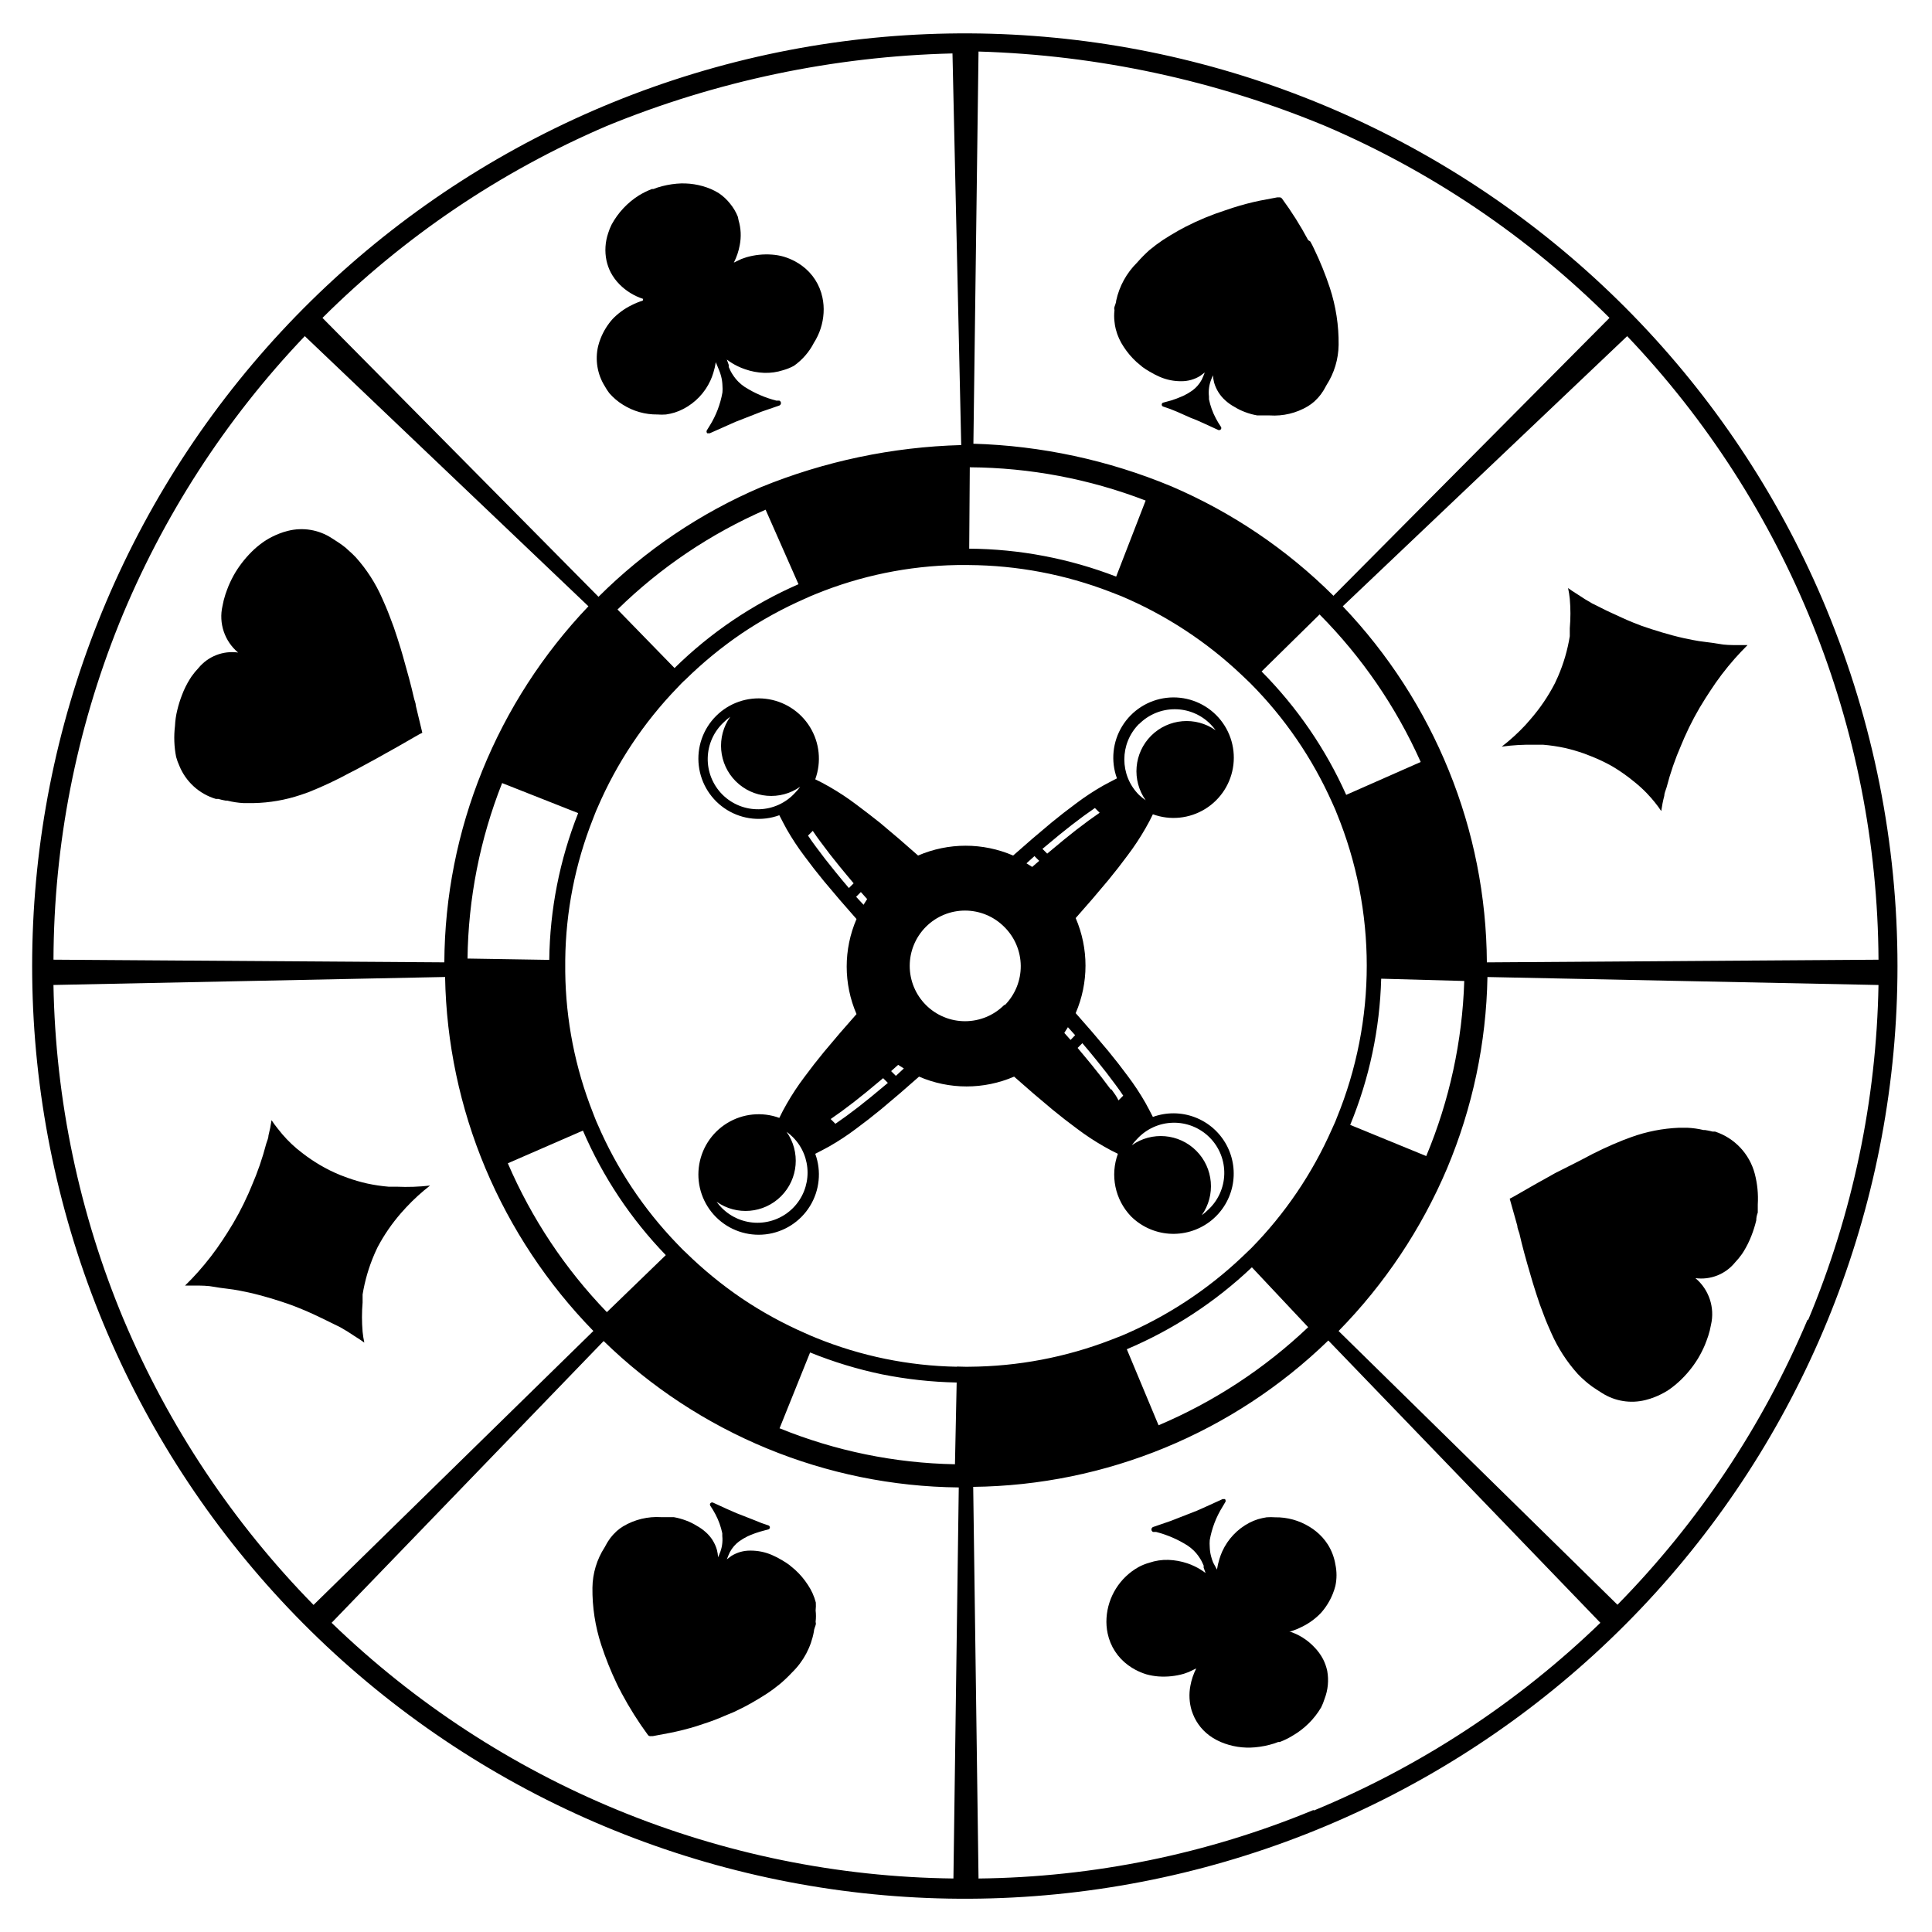
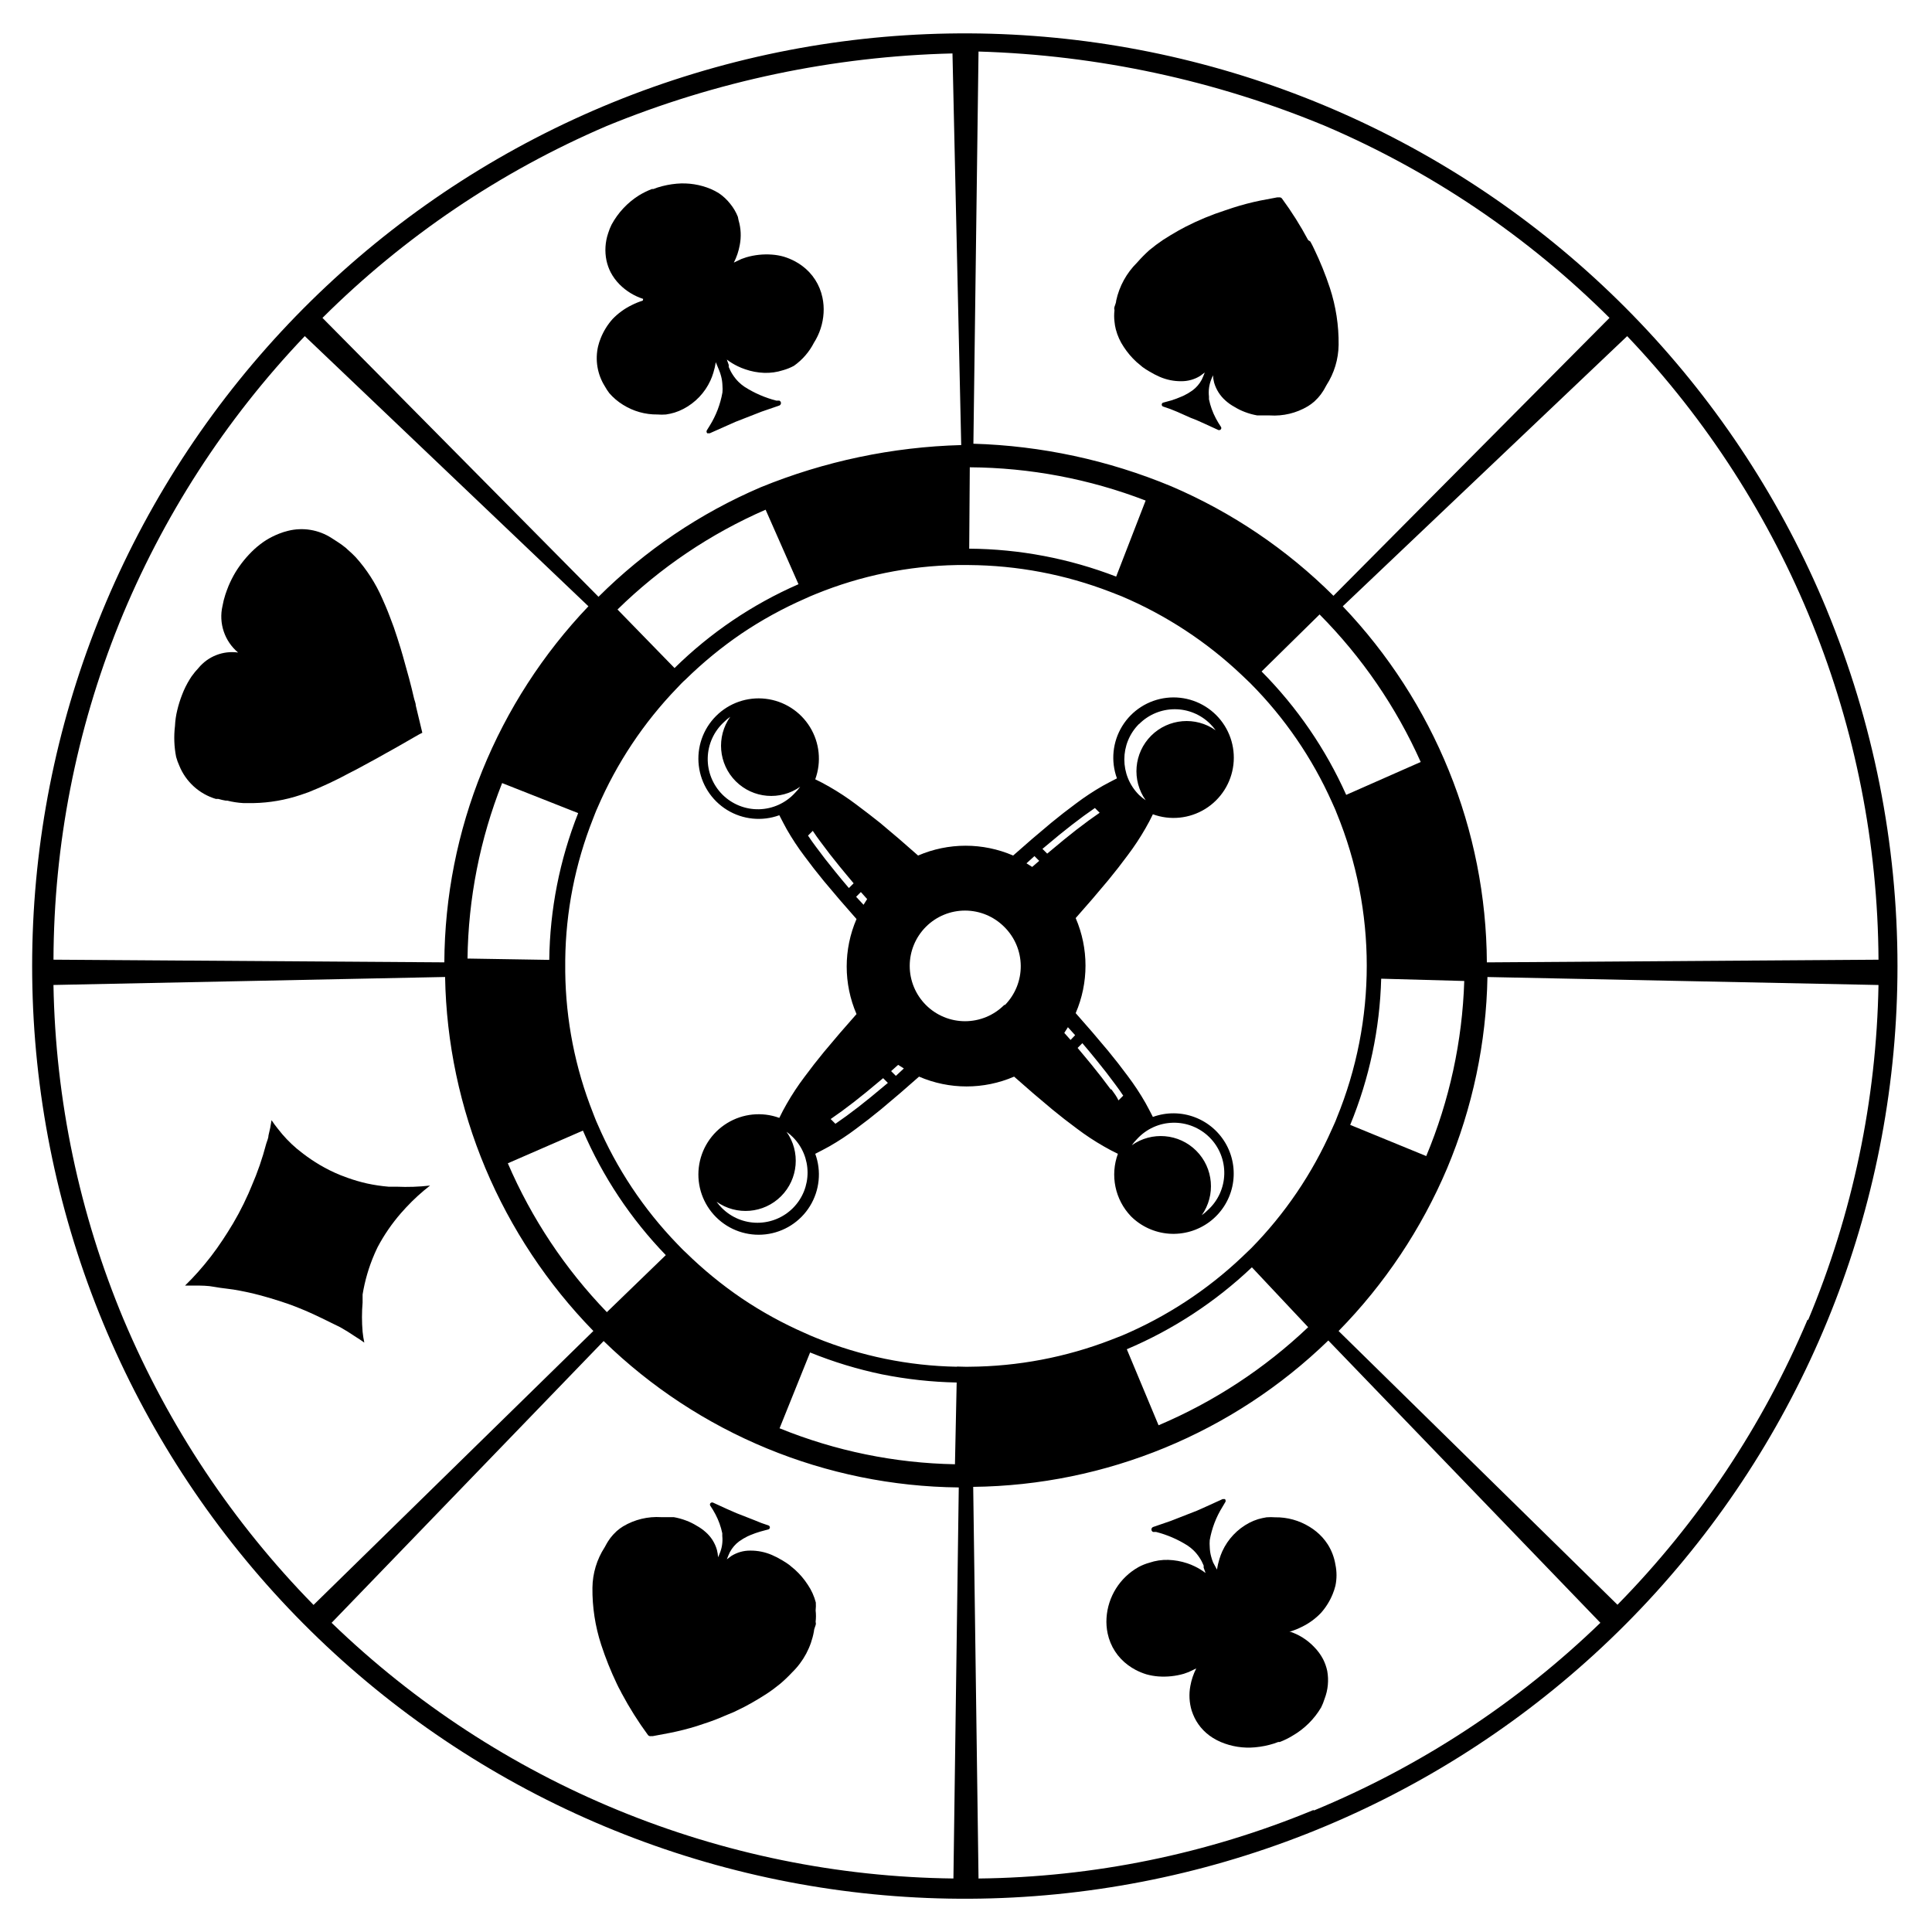
<svg xmlns="http://www.w3.org/2000/svg" fill="#000000" width="800px" height="800px" version="1.1" viewBox="144 144 512 512">
  <g>
    <path d="m628.07 305.48c-23.469-56.699-67.191-102.64-122.66-128.88-55.465-26.25-118.71-30.926-177.43-13.121-58.723 17.801-108.72 56.812-140.28 109.44-31.551 52.629-42.402 115.11-30.434 175.3 11.965 60.184 45.891 113.77 95.176 150.32 49.285 36.555 110.41 53.473 171.47 47.457s117.71-34.527 158.92-79.996 64.027-104.64 64.02-166c-0.008-32.434-6.394-64.547-18.789-94.516zm-52.852-72.398c42.453 44.582 66.277 103.69 66.605 165.25l-103.79 0.707c-0.094-17.434-3.512-34.688-10.078-50.836-6.551-16.148-16.086-30.914-28.109-43.527zm-43.176 170.89c-0.504 15.949-3.918 31.676-10.074 46.398l-20.152-8.262c5.074-12.305 7.856-25.438 8.211-38.742zm-31.285-49.324c-5.441-12.164-13.039-23.238-22.422-32.699l15.367-15.113c11.219 11.309 20.301 24.555 26.801 39.098zm-97.438-196.99c31.633 0.938 62.824 7.644 92.047 19.797 28.039 12.027 53.543 29.262 75.168 50.785l-73.152 73.656c-12.359-12.309-26.941-22.156-42.977-29.02-16.648-6.926-34.422-10.754-52.445-11.285zm-2.316 110.18c15.938 0.102 31.727 3.086 46.602 8.816l-7.809 20.152c-12.43-4.797-25.625-7.309-38.945-7.402zm-96.379-90.383c29.16-11.984 60.273-18.527 91.793-19.293l2.316 103.79v-0.004c-18.246 0.496-36.254 4.285-53.152 11.188-16.031 6.863-30.617 16.711-42.973 29.02l-73.152-73.91c21.621-21.523 47.129-38.758 75.168-50.785zm50.984 121.37c-12.215 5.336-23.352 12.867-32.848 22.219l-15.113-15.516h-0.004c11.367-11.133 24.664-20.098 39.25-26.449zm-180.06 10.48c11.465-28.277 28.168-54.141 49.223-76.227l75.168 71.594c-12.023 12.613-21.562 27.379-28.113 43.527-6.562 16.148-9.984 33.402-10.074 50.836l-103.58-0.707c0.098-30.508 5.996-60.719 17.379-89.023zm92.348 88.723c0.203-15.93 3.312-31.688 9.172-46.504l20.152 7.961c-4.906 12.391-7.5 25.57-7.66 38.895zm30.582 45.594c5.266 12.238 12.707 23.418 21.965 33l-15.617 15.113c-11.059-11.457-19.953-24.82-26.246-39.449zm-121.67 50.18c-11.781-28.145-18.105-58.27-18.641-88.773l103.79-2.117-0.004 0.004c0.312 17.418 3.938 34.617 10.684 50.684 6.754 16.039 16.461 30.668 28.613 43.125l-74.16 72.598c-21.359-21.789-38.418-47.41-50.277-75.52zm219.86 148.02c-61.566-0.723-120.53-24.969-164.79-67.762l72.094-74.668c25.215 24.555 58.918 38.449 94.113 38.797zm-46.098-119.25 8.113-20.152c6.16 2.5 12.535 4.441 19.043 5.797 6.523 1.305 13.148 2.031 19.801 2.164l-0.453 21.664c-15.938-0.289-31.688-3.519-46.453-9.523zm47.004-16.375 0.004 0.004c-12.812-0.227-25.469-2.824-37.336-7.66l-1.461-0.605-1.461-0.656v0.004c-5.856-2.562-11.473-5.648-16.773-9.223-5.289-3.598-10.246-7.66-14.812-12.141-0.805-0.707-1.512-1.512-2.266-2.266h-0.004c-8.898-9.215-16.051-19.969-21.109-31.742-0.453-0.957-0.805-1.965-1.211-2.973h0.004c-4.719-11.906-7.211-24.574-7.356-37.383v-3.176 0.004c0.145-12.805 2.637-25.477 7.356-37.383 0.402-1.008 0.754-2.016 1.211-2.973h-0.004c5.059-11.77 12.211-22.523 21.109-31.738 0.707-0.754 1.461-1.562 2.266-2.266l0.004-0.004c4.566-4.477 9.523-8.539 14.812-12.141 5.301-3.57 10.918-6.656 16.773-9.219l1.461-0.656 1.461-0.605c11.867-4.836 24.523-7.43 37.336-7.656h3.223c12.805 0.09 25.484 2.496 37.434 7.102l2.973 1.16c11.797 5.004 22.598 12.086 31.891 20.906l2.316 2.215v0.004c9.027 9.094 16.332 19.742 21.562 31.438 0.402 0.957 0.906 1.914 1.258 2.922h0.004c10.621 25.891 10.621 54.922 0 80.812-0.352 1.008-0.855 1.965-1.258 2.922h-0.004c-5.172 11.734-12.426 22.438-21.41 31.586l-2.316 2.215v0.004c-9.293 8.824-20.098 15.902-31.895 20.906l-2.973 1.16h0.004c-11.949 4.606-24.629 7.016-37.434 7.106-1.211 0.047-2.269-0.051-3.375-0.051zm93.105-10.477c-11.551 10.973-24.98 19.777-39.648 25.996l-8.414-20.152c12.262-5.195 23.492-12.547 33.148-21.715zm1.359 127.97c-28.145 11.645-58.262 17.801-88.719 18.137l-1.41-103.79c35.18-0.406 68.863-14.289 94.109-38.793l72.098 74.816c-21.938 21.199-47.68 38.07-75.875 49.723zm130.99-129.98c-11.887 28.137-28.98 53.777-50.383 75.57l-73.906-72.547c12.207-12.445 21.965-27.074 28.766-43.125 6.746-16.066 10.371-33.266 10.684-50.684l103.63 2.113c-0.539 30.504-6.863 60.629-18.641 88.773z" />
    <path d="m459.6 254.75c1.258 0.453 2.469 1.008 3.68 1.562l3.629 1.664h0.301v-0.004c0.184-0.035 0.336-0.16 0.406-0.332 0.07-0.172 0.051-0.367-0.055-0.523-0.496-0.73-0.949-1.484-1.359-2.266-0.84-1.586-1.449-3.281-1.812-5.039v-0.707 0.004c-0.184-1.594 0.043-3.207 0.652-4.688l0.402-0.957h0.004c0.039 0.645 0.141 1.289 0.301 1.914 0.523 1.828 1.555 3.469 2.973 4.734 0.734 0.664 1.547 1.242 2.418 1.715 0.879 0.539 1.805 0.996 2.769 1.359 1.062 0.406 2.16 0.707 3.277 0.906h3.324c3.527 0.23 7.039-0.609 10.074-2.418 0.605-0.371 1.18-0.789 1.715-1.258l0.957-0.957c0.527-0.578 1-1.199 1.41-1.863l0.301-0.504 0.555-1.008c2.059-3.188 3.176-6.891 3.227-10.684 0.062-5.129-0.723-10.234-2.32-15.113-1.164-3.531-2.562-6.981-4.18-10.328-0.301-0.707-0.656-1.309-1.008-1.965l-0.555-0.352c-2.047-3.84-4.371-7.527-6.953-11.035-0.176-0.23-0.465-0.344-0.754-0.301h-0.504l-4.535 0.855c-2.398 0.496-4.769 1.117-7.102 1.863l-2.117 0.707c-3.641 1.172-7.18 2.641-10.582 4.383l-1.863 1.008c-1.41 0.805-2.769 1.613-4.082 2.469-1.254 0.844-2.465 1.754-3.625 2.719-1.141 1.027-2.219 2.117-3.227 3.277-2.785 2.75-4.711 6.25-5.539 10.074 0 0.555-0.301 1.109-0.453 1.664s0 0.605 0 0.906c-0.117 0.988-0.117 1.984 0 2.973 0.059 0.695 0.18 1.387 0.352 2.066 0.434 1.672 1.148 3.254 2.117 4.684 0.953 1.465 2.086 2.801 3.375 3.981l1.562 1.309v0.004c0.594 0.438 1.219 0.84 1.863 1.207 0.875 0.531 1.781 1 2.719 1.41 1.797 0.781 3.734 1.176 5.695 1.16 1.777 0.02 3.527-0.469 5.035-1.41l1.211-0.906-0.402 1.008-0.402 0.906c-0.59 1.105-1.418 2.07-2.422 2.82-0.715 0.516-1.473 0.973-2.266 1.359l-0.805 0.352c-0.84 0.367-1.699 0.684-2.57 0.957l-2.215 0.605h-0.004c-0.195 0.09-0.32 0.289-0.32 0.504 0 0.219 0.125 0.414 0.32 0.504l1.914 0.656 1.863 0.754z" />
-     <path d="m550.79 341.36h2.168c1.93 0.164 3.848 0.449 5.742 0.855 1.707 0.391 3.387 0.879 5.039 1.461l1.965 0.754v0.004c1.922 0.754 3.793 1.648 5.59 2.668 1.5 0.895 2.945 1.867 4.332 2.922l1.715 1.359v0.004c1.098 0.891 2.141 1.848 3.125 2.871 0.855 0.906 1.562 1.715 2.117 2.418h-0.004c0.594 0.727 1.148 1.48 1.664 2.266 0.191-1.359 0.457-2.703 0.805-4.031 0-0.656 0.352-1.41 0.605-2.215 0.992-3.844 2.289-7.602 3.879-11.234l0.855-2.016c1.594-3.617 3.465-7.102 5.594-10.43l1.211-1.863c1.949-3.012 4.121-5.875 6.496-8.566 1.074-1.211 2.215-2.418 3.426-3.629h-2.469c-1.812 0-3.578 0-5.34-0.352-1.762-0.352-4.637-0.555-6.75-1.008l-2.215-0.453c-2.066-0.453-4.082-1.008-5.945-1.562s-3.727-1.16-5.441-1.762l-2.066-0.805c-2.168-0.855-4.082-1.812-5.894-2.621-1.812-0.805-3.426-1.715-5.039-2.469l-1.965-1.16-1.863-1.211-1.41-0.906-1.16-0.805c0.203 0.949 0.355 1.91 0.453 2.875 0.227 2.578 0.227 5.176 0 7.758v2.117-0.004c-0.59 3.68-1.641 7.266-3.121 10.684l-0.855 1.863h-0.004c-1.738 3.363-3.867 6.508-6.348 9.371l-1.41 1.613c-1.938 2.082-4.043 4.004-6.297 5.742 2.922-0.402 5.867-0.57 8.816-0.504z" />
-     <path d="m546.1 468.82c0 0.656 0.352 1.359 0.555 2.066 0.707 3.176 1.762 7.004 2.973 11.082l0.605 2.066c0.555 1.812 1.16 3.68 1.812 5.594l1.059 2.82c0.352 0.957 0.707 1.863 1.109 2.769l0.906 2.066c1.742 3.961 4.109 7.617 7.004 10.832 0.637 0.672 1.309 1.312 2.016 1.914l0.656 0.555h-0.004c0.738 0.602 1.512 1.156 2.32 1.66l1.41 0.906c3.438 2.203 7.633 2.879 11.586 1.867 0.809-0.199 1.598-0.449 2.367-0.758 1.191-0.469 2.336-1.043 3.426-1.711 1.086-0.727 2.113-1.535 3.074-2.418 1.961-1.805 3.656-3.875 5.039-6.148 0.684-1.148 1.293-2.344 1.812-3.578 0.301-0.754 0.605-1.562 0.855-2.316h0.004c0.32-0.988 0.574-2 0.754-3.023 1.055-4.562-0.539-9.332-4.133-12.344 3.977 0.539 7.941-1.023 10.48-4.129 0.676-0.711 1.297-1.469 1.863-2.269l0.453-0.707v0.004c0.816-1.328 1.508-2.727 2.066-4.184 0.512-1.312 0.934-2.66 1.262-4.027 0-0.672 0.133-1.359 0.402-2.066v-2.117c0.168-2.762-0.105-5.535-0.809-8.211-1.398-5.254-5.359-9.445-10.527-11.137h-0.656c-0.645-0.172-1.301-0.309-1.965-0.402h-0.402c-1.406-0.336-2.84-0.539-4.281-0.605h-2.269c-4.297 0.176-8.547 1.008-12.594 2.469l-2.168 0.805v0.004c-3.672 1.461-7.258 3.144-10.73 5.039l-1.965 1.008-5.289 2.668-2.418 1.359-2.266 1.258-1.863 1.059c-2.769 1.562-4.637 2.719-5.543 3.125z" />
    <path d="m491.04 548.62c-2.734-1.691-5.898-2.566-9.117-2.519-0.754-0.059-1.512-0.059-2.266 0-0.766 0.121-1.523 0.289-2.269 0.504-0.801 0.25-1.574 0.57-2.316 0.957-3.156 1.656-5.672 4.316-7.156 7.559-0.293 0.656-0.547 1.328-0.754 2.016-0.285 0.922-0.508 1.867-0.656 2.82l-1.008-1.863c-0.223-0.539-0.41-1.094-0.551-1.664-0.215-0.805-0.332-1.633-0.355-2.469-0.047-0.602-0.047-1.207 0-1.812 0.551-3.129 1.695-6.121 3.375-8.816l0.656-1.109c0.25-0.27 0.25-0.688 0-0.957h-0.605l-4.535 2.066-2.266 1.008-2.316 0.906-4.637 1.812-4.684 1.613c-0.27 0.109-0.445 0.367-0.445 0.656s0.176 0.547 0.445 0.656h0.805c2.961 0.762 5.785 1.984 8.363 3.625 0.578 0.387 1.117 0.824 1.613 1.312 0.566 0.562 1.074 1.188 1.512 1.863 0.441 0.664 0.812 1.375 1.109 2.113v0.555l0.504 1.41h-0.004c-0.891-0.684-1.855-1.273-2.871-1.762-0.633-0.312-1.289-0.582-1.965-0.805-1.625-0.547-3.324-0.852-5.035-0.91-1.711-0.051-3.418 0.207-5.039 0.758-1 0.277-1.961 0.664-2.871 1.16-4.93 2.773-8.117 7.856-8.465 13.5-0.086 1.367 0.016 2.742 0.301 4.082 0.711 3.379 2.648 6.379 5.441 8.414 0.609 0.449 1.246 0.852 1.914 1.207 0.934 0.496 1.914 0.902 2.922 1.211 1.039 0.289 2.102 0.473 3.176 0.555 2.273 0.164 4.559-0.074 6.75-0.707l1.258-0.453 2.016-0.957h0.004c-0.75 1.461-1.273 3.019-1.562 4.637-0.41 2.18-0.289 4.426 0.352 6.547l0.352 0.957c0.492 1.242 1.172 2.394 2.016 3.426 0.914 1.109 2.004 2.062 3.227 2.824 0.676 0.422 1.383 0.789 2.113 1.105 2.863 1.211 5.977 1.695 9.07 1.41 1.711-0.152 3.398-0.488 5.039-1.008l1.109-0.402h0.402c1.211-0.457 2.375-1.031 3.473-1.711 3.102-1.805 5.684-4.371 7.508-7.457 0.363-0.73 0.664-1.488 0.906-2.266 0.914-2.359 1.156-4.922 0.707-7.406-0.234-1.086-0.605-2.137-1.109-3.125-0.625-1.188-1.422-2.273-2.367-3.223-1.816-1.914-4.086-3.336-6.602-4.133h0.406c1.02-0.32 2.016-0.723 2.973-1.211 1.883-0.914 3.59-2.16 5.035-3.676 1.324-1.488 2.379-3.191 3.125-5.039 0.289-0.703 0.523-1.426 0.707-2.164 0.387-1.848 0.387-3.75 0-5.594-0.309-1.898-0.992-3.715-2.016-5.34-0.422-0.656-0.895-1.281-1.414-1.863-1-1.102-2.152-2.051-3.426-2.824z" />
    <path d="m360.2 568.68c-0.434-1.672-1.148-3.258-2.117-4.688-0.949-1.469-2.082-2.805-3.375-3.981l-1.562-1.309c-0.598-0.441-1.219-0.844-1.863-1.211-0.871-0.535-1.781-1.008-2.723-1.41-1.797-0.773-3.734-1.168-5.691-1.156-1.781-0.023-3.527 0.469-5.039 1.41l-1.211 0.906 0.402-1.008 0.402-0.906h0.004c0.59-1.109 1.414-2.07 2.418-2.824 0.715-0.516 1.473-0.969 2.266-1.359l0.805-0.352h0.004c0.836-0.352 1.695-0.656 2.566-0.906l2.215-0.605h0.004c0.195-0.09 0.324-0.289 0.324-0.504 0-0.215-0.129-0.414-0.324-0.504l-1.914-0.656-1.863-0.754-3.727-1.461c-1.258-0.453-2.469-1.059-3.68-1.562l-3.629-1.664h-0.301c-0.184 0.035-0.336 0.164-0.41 0.336-0.07 0.172-0.047 0.367 0.055 0.523 0.496 0.727 0.953 1.484 1.363 2.266 0.836 1.586 1.449 3.281 1.812 5.039v0.707-0.004c0.164 1.598-0.078 3.211-0.707 4.688l-0.402 0.957c-0.043-0.645-0.141-1.289-0.301-1.914-0.508-1.836-1.543-3.481-2.973-4.738-0.738-0.66-1.551-1.234-2.418-1.711-0.879-0.543-1.805-1-2.773-1.359-1.059-0.406-2.156-0.707-3.273-0.906h-3.324c-3.527-0.227-7.035 0.617-10.078 2.418-0.605 0.371-1.176 0.789-1.711 1.258l-0.957 0.957c-0.527 0.574-1 1.199-1.41 1.863l-0.301 0.504-0.555 1.008h-0.004c-2.059 3.188-3.176 6.891-3.223 10.684-0.059 5.129 0.727 10.234 2.316 15.113 1.152 3.527 2.531 6.977 4.133 10.328 0.301 0.656 0.656 1.359 1.008 1.965l0.301 0.605c2.051 3.836 4.375 7.523 6.953 11.031 0.18 0.23 0.469 0.348 0.758 0.301h0.504l4.535-0.855h-0.004c2.414-0.477 4.805-1.082 7.156-1.812l2.117-0.707c1.715-0.555 3.477-1.211 5.039-1.914l2.672-1.109 2.672-1.309 1.863-1.008c1.41-0.805 2.769-1.613 4.082-2.469 1.309-0.855 2.519-1.762 3.629-2.672l-0.008 0.004c1.117-0.945 2.176-1.953 3.172-3.023 3.023-2.934 5.047-6.738 5.797-10.883 0-0.555 0.301-1.109 0.453-1.664 0.152-0.555 0-0.605 0-0.906 0.117-0.988 0.117-1.984 0-2.973 0.074-0.703 0.09-1.41 0.051-2.113z" />
    <path d="m249.16 458.49h-2.168 0.004c-1.934-0.16-3.852-0.449-5.742-0.859-1.707-0.387-3.391-0.875-5.039-1.461l-2.016-0.754c-1.895-0.773-3.731-1.68-5.492-2.723-1.496-0.891-2.945-1.867-4.332-2.922l-1.715-1.359c-1.863-1.578-3.551-3.352-5.035-5.289-0.594-0.727-1.148-1.484-1.664-2.266-0.191 1.355-0.461 2.703-0.805 4.027 0 0.656-0.352 1.41-0.605 2.215v0.004c-1 3.84-2.297 7.598-3.879 11.234l-0.855 2.016h-0.004c-1.594 3.598-3.461 7.066-5.59 10.379l-1.211 1.863c-1.969 2.996-4.16 5.84-6.547 8.516-1.074 1.211-2.215 2.402-3.426 3.578h2.469c1.812 0 3.578 0 5.34 0.352 1.762 0.352 4.637 0.555 6.75 1.008l2.215 0.453c2.066 0.453 4.082 1.008 5.945 1.562 1.863 0.555 3.727 1.16 5.391 1.762l2.066 0.805c2.168 0.855 4.082 1.762 5.894 2.621 1.812 0.855 3.426 1.715 5.039 2.469l1.965 1.16 1.863 1.211 1.41 0.906 1.16 0.805c-0.203-0.949-0.355-1.91-0.453-2.875-0.219-2.578-0.219-5.176 0-7.758v-2.117 0.004c0.598-3.676 1.648-7.266 3.125-10.684 0.25-0.605 0.555-1.211 0.855-1.863 1.711-3.234 3.793-6.258 6.195-9.02l1.41-1.562v0.004c1.941-2.082 4.047-4.004 6.297-5.746-2.926 0.336-5.871 0.438-8.816 0.305z" />
    <path d="m254.2 331.03c0-0.656-0.352-1.359-0.504-2.066-0.707-3.176-1.762-7.004-2.922-11.082l-0.605-2.066c-0.555-1.812-1.16-3.68-1.812-5.594l-1.059-2.82c-0.352-0.906-0.707-1.863-1.109-2.769l-0.906-2.066c-1.738-3.977-4.102-7.652-7-10.883-0.641-0.672-1.312-1.312-2.016-1.914l-0.656-0.605c-0.734-0.602-1.512-1.16-2.316-1.664l-1.41-0.906c-3.43-2.223-7.629-2.918-11.59-1.914-0.805 0.199-1.598 0.449-2.367 0.758-1.191 0.469-2.336 1.043-3.426 1.711-1.086 0.703-2.117 1.496-3.074 2.367-1.953 1.809-3.648 3.879-5.039 6.148-0.684 1.148-1.289 2.344-1.812 3.578-0.301 0.754-0.605 1.562-0.855 2.316-0.324 0.988-0.574 2-0.758 3.023-1.055 4.562 0.543 9.332 4.133 12.344-3.965-0.551-7.93 0.992-10.48 4.078-0.672 0.711-1.297 1.469-1.863 2.269l-0.453 0.707v-0.004c-0.824 1.324-1.516 2.727-2.066 4.184-0.512 1.312-0.93 2.66-1.258 4.031-0.34 1.367-0.543 2.769-0.605 4.18-0.332 2.738-0.23 5.508 0.301 8.211 0.223 0.812 0.508 1.605 0.859 2.371 1.73 4.234 5.285 7.457 9.672 8.766h0.656c0.645 0.191 1.301 0.344 1.965 0.453h0.402c1.402 0.352 2.836 0.57 4.281 0.652h2.672c4.25-0.082 8.461-0.812 12.492-2.164l2.168-0.754v-0.004c3.672-1.469 7.254-3.148 10.73-5.035l1.965-1.008 5.289-2.871 2.418-1.359 2.266-1.258 1.863-1.059c2.769-1.562 4.637-2.719 5.543-3.125l0.004-0.004z" />
    <path d="m305.48 248.2c1.047 1.203 2.269 2.242 3.625 3.074 2.731 1.715 5.898 2.606 9.121 2.57 0.754 0.059 1.512 0.059 2.266 0 0.77-0.113 1.527-0.281 2.269-0.504 0.801-0.25 1.574-0.57 2.316-0.957 3.18-1.645 5.715-4.305 7.203-7.559 0.297-0.652 0.551-1.328 0.758-2.016 0.289-0.922 0.508-1.863 0.652-2.82l0.855 2.066h0.004c0.223 0.539 0.41 1.094 0.555 1.664 0.211 0.805 0.328 1.633 0.352 2.465 0.051 0.605 0.051 1.211 0 1.816-0.551 3.129-1.695 6.121-3.375 8.816l-0.656 1.059c-0.25 0.27-0.25 0.688 0 0.957h0.652l4.535-2.016 2.266-1.008 2.316-0.906 4.637-1.812 4.684-1.613h0.004c0.27-0.109 0.445-0.367 0.445-0.656 0-0.289-0.176-0.547-0.445-0.656h-0.805c-2.961-0.758-5.785-1.984-8.363-3.625-0.578-0.387-1.117-0.824-1.613-1.312-0.566-0.562-1.074-1.188-1.512-1.863-0.441-0.664-0.812-1.375-1.105-2.113v-0.555l-0.504-1.41c0.891 0.684 1.855 1.273 2.871 1.762 0.633 0.312 1.289 0.582 1.965 0.805 1.621 0.57 3.32 0.891 5.035 0.957 1.711 0.062 3.414-0.176 5.039-0.703 1-0.277 1.961-0.668 2.871-1.16 2.231-1.574 4.047-3.668 5.293-6.094 1.516-2.375 2.402-5.098 2.566-7.91 0.086-1.371-0.016-2.742-0.301-4.082-0.695-3.375-2.617-6.371-5.391-8.414-0.605-0.449-1.246-0.855-1.914-1.211-0.934-0.492-1.914-0.898-2.922-1.207-1.035-0.297-2.102-0.48-3.176-0.555-2.273-0.164-4.559 0.074-6.75 0.707l-1.309 0.453-2.016 0.957c0.746-1.461 1.273-3.023 1.562-4.637 0.426-2.176 0.324-4.422-0.305-6.547l-0.199-0.961c-0.492-1.238-1.172-2.394-2.016-3.426-0.852-1.094-1.871-2.047-3.023-2.82-0.676-0.422-1.383-0.793-2.117-1.109-2.863-1.199-5.977-1.684-9.066-1.41-1.711 0.152-3.402 0.492-5.039 1.008l-1.109 0.402h-0.402c-1.207 0.469-2.371 1.039-3.477 1.715-3.019 1.914-5.5 4.566-7.203 7.707-0.367 0.73-0.672 1.488-0.91 2.269-0.793 2.332-0.953 4.84-0.453 7.254 0.234 1.086 0.605 2.133 1.109 3.125 0.625 1.184 1.422 2.269 2.367 3.223 1.75 1.754 3.891 3.066 6.25 3.828l-0.102 0.453c-1.023 0.32-2.019 0.723-2.973 1.211-1.883 0.922-3.586 2.168-5.039 3.676-1.324 1.488-2.379 3.191-3.125 5.039-0.289 0.703-0.523 1.43-0.703 2.168-0.84 3.621-0.207 7.426 1.762 10.578 0.359 0.652 0.762 1.273 1.211 1.863z" />
    <path d="m443.68 466.3c2.711 2.711 6.305 4.359 10.129 4.641 3.824 0.277 7.621-0.828 10.699-3.113 3.078-2.289 5.227-5.609 6.059-9.352 0.832-3.742 0.289-7.66-1.527-11.039-1.82-3.375-4.793-5.984-8.375-7.348-3.582-1.367-7.535-1.398-11.141-0.09-0.656-1.309-1.309-2.519-1.965-3.727-1.41-2.465-2.977-4.84-4.688-7.106l-2.519-3.324-2.621-3.273c-2.789-3.359-5.676-6.719-8.664-10.078 3.469-8.039 3.469-17.152 0-25.191 2.988-3.359 5.879-6.719 8.664-10.078l2.621-3.273 2.519-3.324c1.711-2.266 3.277-4.637 4.688-7.102 0.707-1.211 1.359-2.469 1.965-3.727v-0.004c4.59 1.68 9.691 1.16 13.852-1.402 4.16-2.559 6.922-6.887 7.488-11.738 0.57-4.852-1.113-9.699-4.566-13.152-3.457-3.453-8.301-5.137-13.156-4.57-4.852 0.57-9.176 3.328-11.738 7.488-2.562 4.16-3.078 9.266-1.402 13.855-1.309 0.656-2.519 1.309-3.727 1.965-2.465 1.41-4.84 2.973-7.106 4.684l-3.324 2.519-3.273 2.621c-3.359 2.789-6.719 5.676-10.078 8.664-8.039-3.469-17.152-3.469-25.191 0-3.359-2.988-6.719-5.879-10.078-8.664l-3.019-2.367-3.324-2.519c-2.266-1.711-4.641-3.277-7.106-4.688-1.211-0.707-2.469-1.359-3.727-1.965 1.676-4.59 1.16-9.691-1.402-13.852s-6.887-6.918-11.738-7.488c-4.856-0.57-9.699 1.113-13.152 4.57-3.457 3.453-5.141 8.297-4.57 13.152 0.57 4.852 3.328 9.176 7.488 11.738s9.262 3.078 13.852 1.402c0.656 1.309 1.309 2.519 1.965 3.727 1.41 2.465 2.977 4.84 4.688 7.106l2.519 3.324 2.621 3.273c2.789 3.359 5.676 6.719 8.664 10.078-3.469 8.039-3.469 17.152 0 25.191-2.988 3.359-5.879 6.719-8.664 10.078l-2.621 3.273-2.519 3.324c-1.711 2.266-3.277 4.637-4.688 7.102-0.707 1.211-1.359 2.469-1.965 3.727v0.004c-4.59-1.676-9.691-1.16-13.852 1.402-4.16 2.559-6.918 6.887-7.488 11.738-0.57 4.852 1.113 9.699 4.57 13.152 3.453 3.457 8.297 5.137 13.152 4.57 4.852-0.57 9.176-3.328 11.738-7.488s3.078-9.266 1.402-13.855c1.309-0.656 2.519-1.309 3.727-1.965 2.465-1.406 4.84-2.973 7.106-4.684l3.324-2.519 3.273-2.621c3.359-2.789 6.719-5.676 10.078-8.664 8.039 3.469 17.152 3.469 25.191 0 3.359 2.988 6.719 5.879 10.078 8.664l3.273 2.621 3.324 2.519c2.266 1.711 4.637 3.277 7.102 4.684 1.211 0.707 2.469 1.359 3.727 1.965h0.004c-1.031 2.801-1.254 5.832-0.648 8.754s2.016 5.613 4.074 7.773zm1.66-20.457c2.453-2.672 5.891-4.231 9.516-4.309 3.629-0.078 7.129 1.328 9.695 3.894 2.566 2.562 3.973 6.066 3.894 9.691-0.082 3.629-1.637 7.066-4.312 9.516-0.512 0.52-1.066 0.988-1.66 1.41 3.742-5.289 3.129-12.504-1.453-17.086-4.582-4.582-11.801-5.195-17.09-1.453 0.422-0.594 0.895-1.148 1.41-1.664zm0.555-109.98c2.496-2.504 5.887-3.91 9.422-3.91s6.926 1.406 9.422 3.91c0.516 0.512 0.988 1.07 1.41 1.664-5.289-3.746-12.508-3.133-17.09 1.449-4.578 4.582-5.191 11.801-1.449 17.09-0.629-0.418-1.219-0.891-1.766-1.41-5.18-5.191-5.18-13.602 0-18.793zm-91.238 18.289c-2.453 2.672-5.891 4.231-9.516 4.309-3.629 0.078-7.129-1.328-9.695-3.891-2.562-2.566-3.969-6.066-3.891-9.695 0.078-3.625 1.633-7.062 4.309-9.516 0.512-0.516 1.07-0.988 1.664-1.41-3.746 5.289-3.133 12.508 1.449 17.09 4.582 4.582 11.801 5.195 17.09 1.449-0.422 0.594-0.895 1.152-1.41 1.664zm14.309 25.191c-1.258-1.461-2.469-2.922-3.727-4.484l-2.57-3.223-2.469-3.273c-0.707-0.957-1.41-1.914-2.066-2.922l1.258-1.258c0.656 1.008 1.359 1.965 2.066 2.922l2.469 3.273 2.57 3.223c1.258 1.562 2.519 3.023 3.727 4.484zm-14.812 84.789c-2.496 2.504-5.887 3.914-9.422 3.914-3.535 0-6.926-1.41-9.422-3.914-0.516-0.512-0.988-1.066-1.41-1.66 5.289 3.742 12.508 3.129 17.09-1.453s5.195-11.801 1.449-17.09c0.594 0.422 1.152 0.895 1.664 1.41 5.195 5.18 5.219 13.586 0.051 18.793zm16.727-82.473 1.258-1.258 1.664 1.863-0.957 1.512zm3.93 53.051-3.223 2.57-3.273 2.469-2.922 2.066-1.258-1.258 2.922-2.066 3.273-2.469 3.223-2.57 4.484-3.727 1.258 1.258zm6.602-5.594-1.258-1.258 1.863-1.664 1.512 0.957zm28.719-18.793-0.004 0.004c-2.746 2.754-6.477 4.301-10.367 4.305-3.891 0.004-7.625-1.539-10.375-4.289-2.754-2.75-4.301-6.481-4.301-10.371s1.547-7.621 4.301-10.371c2.75-2.75 6.484-4.293 10.375-4.289 3.891 0.004 7.621 1.555 10.367 4.309 2.769 2.719 4.344 6.43 4.383 10.312 0.035 3.879-1.465 7.617-4.18 10.395zm7.406-36.578-1.512-0.957 2.117-1.914 1.258 1.258zm3.981-3.527-1.258-1.258 4.484-3.727 3.223-2.57 3.273-2.469 2.922-2.066 1.258 1.258-2.922 2.066-3.273 2.469-3.223 2.57zm6.195 49.375-1.664-1.863 0.957-1.512 1.914 2.117zm10.629 13.098-2.469-3.273-2.57-3.223c-1.258-1.562-2.519-3.023-3.727-4.484l1.258-1.258c1.258 1.461 2.469 2.922 3.727 4.484l2.57 3.223 2.469 3.273c0.707 0.957 1.41 1.914 2.066 2.922l-1.258 1.258c-0.457-1.004-1.16-1.961-1.867-2.918z" />
  </g>
</svg>